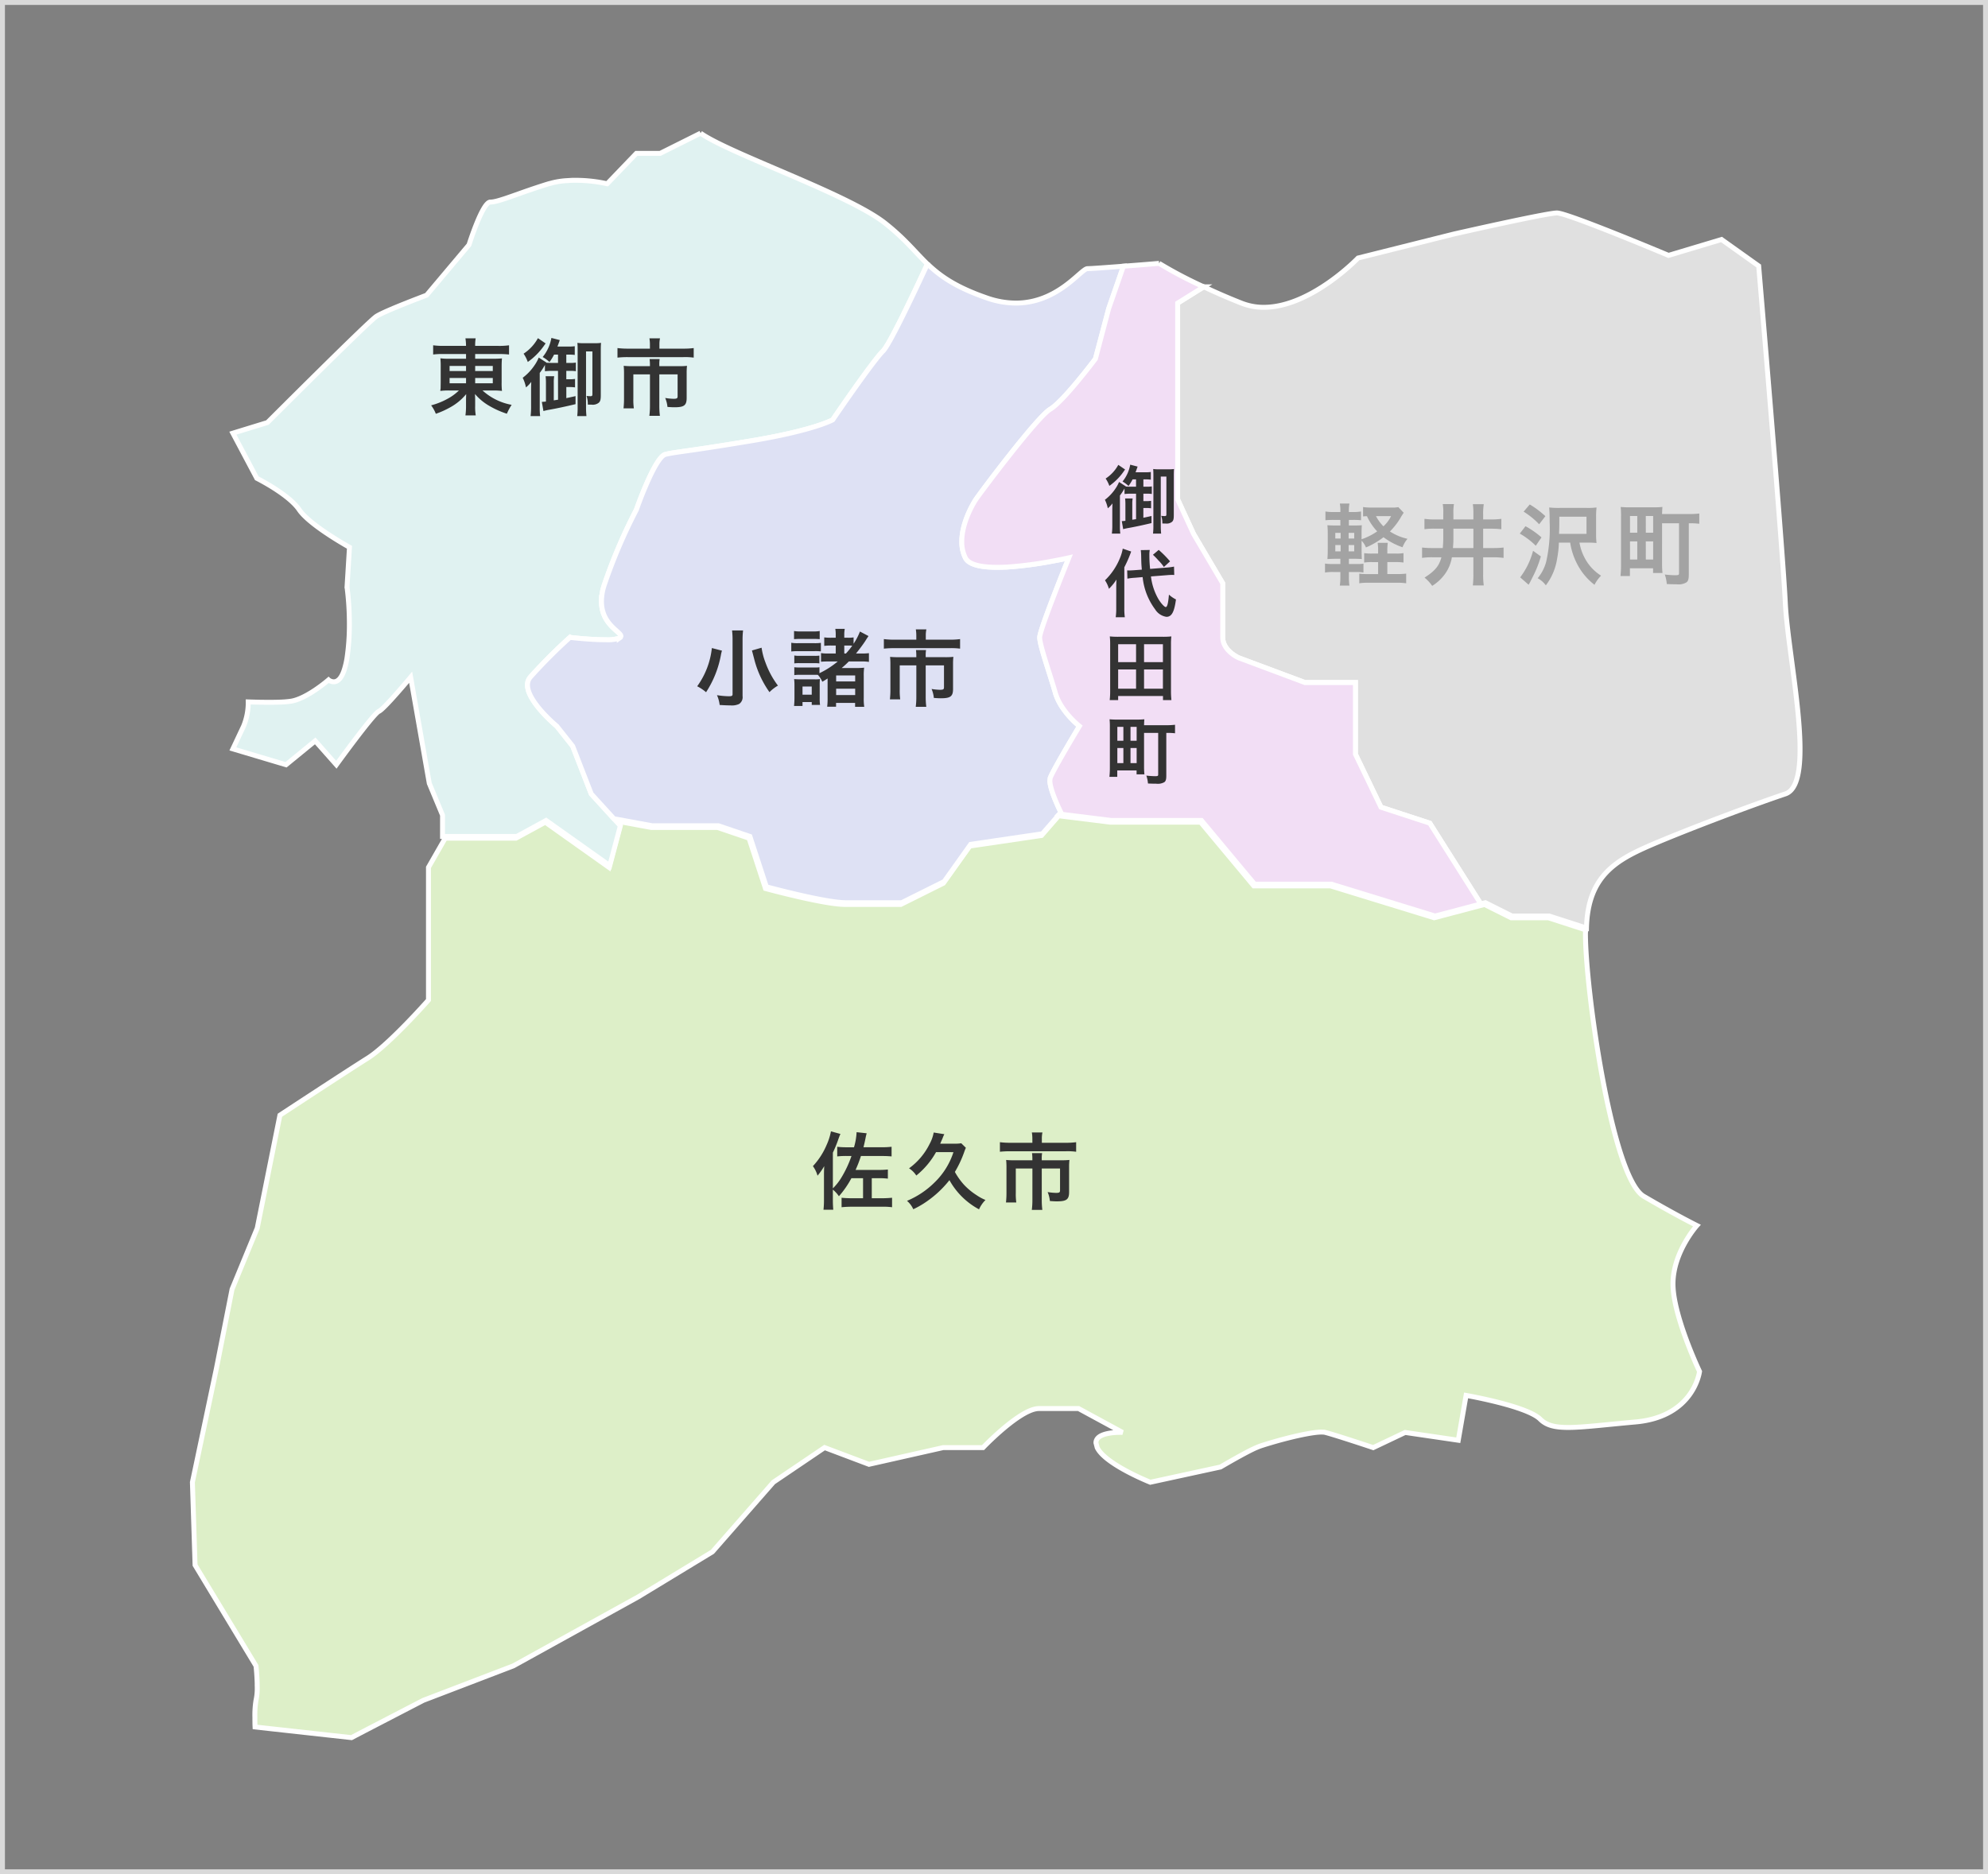
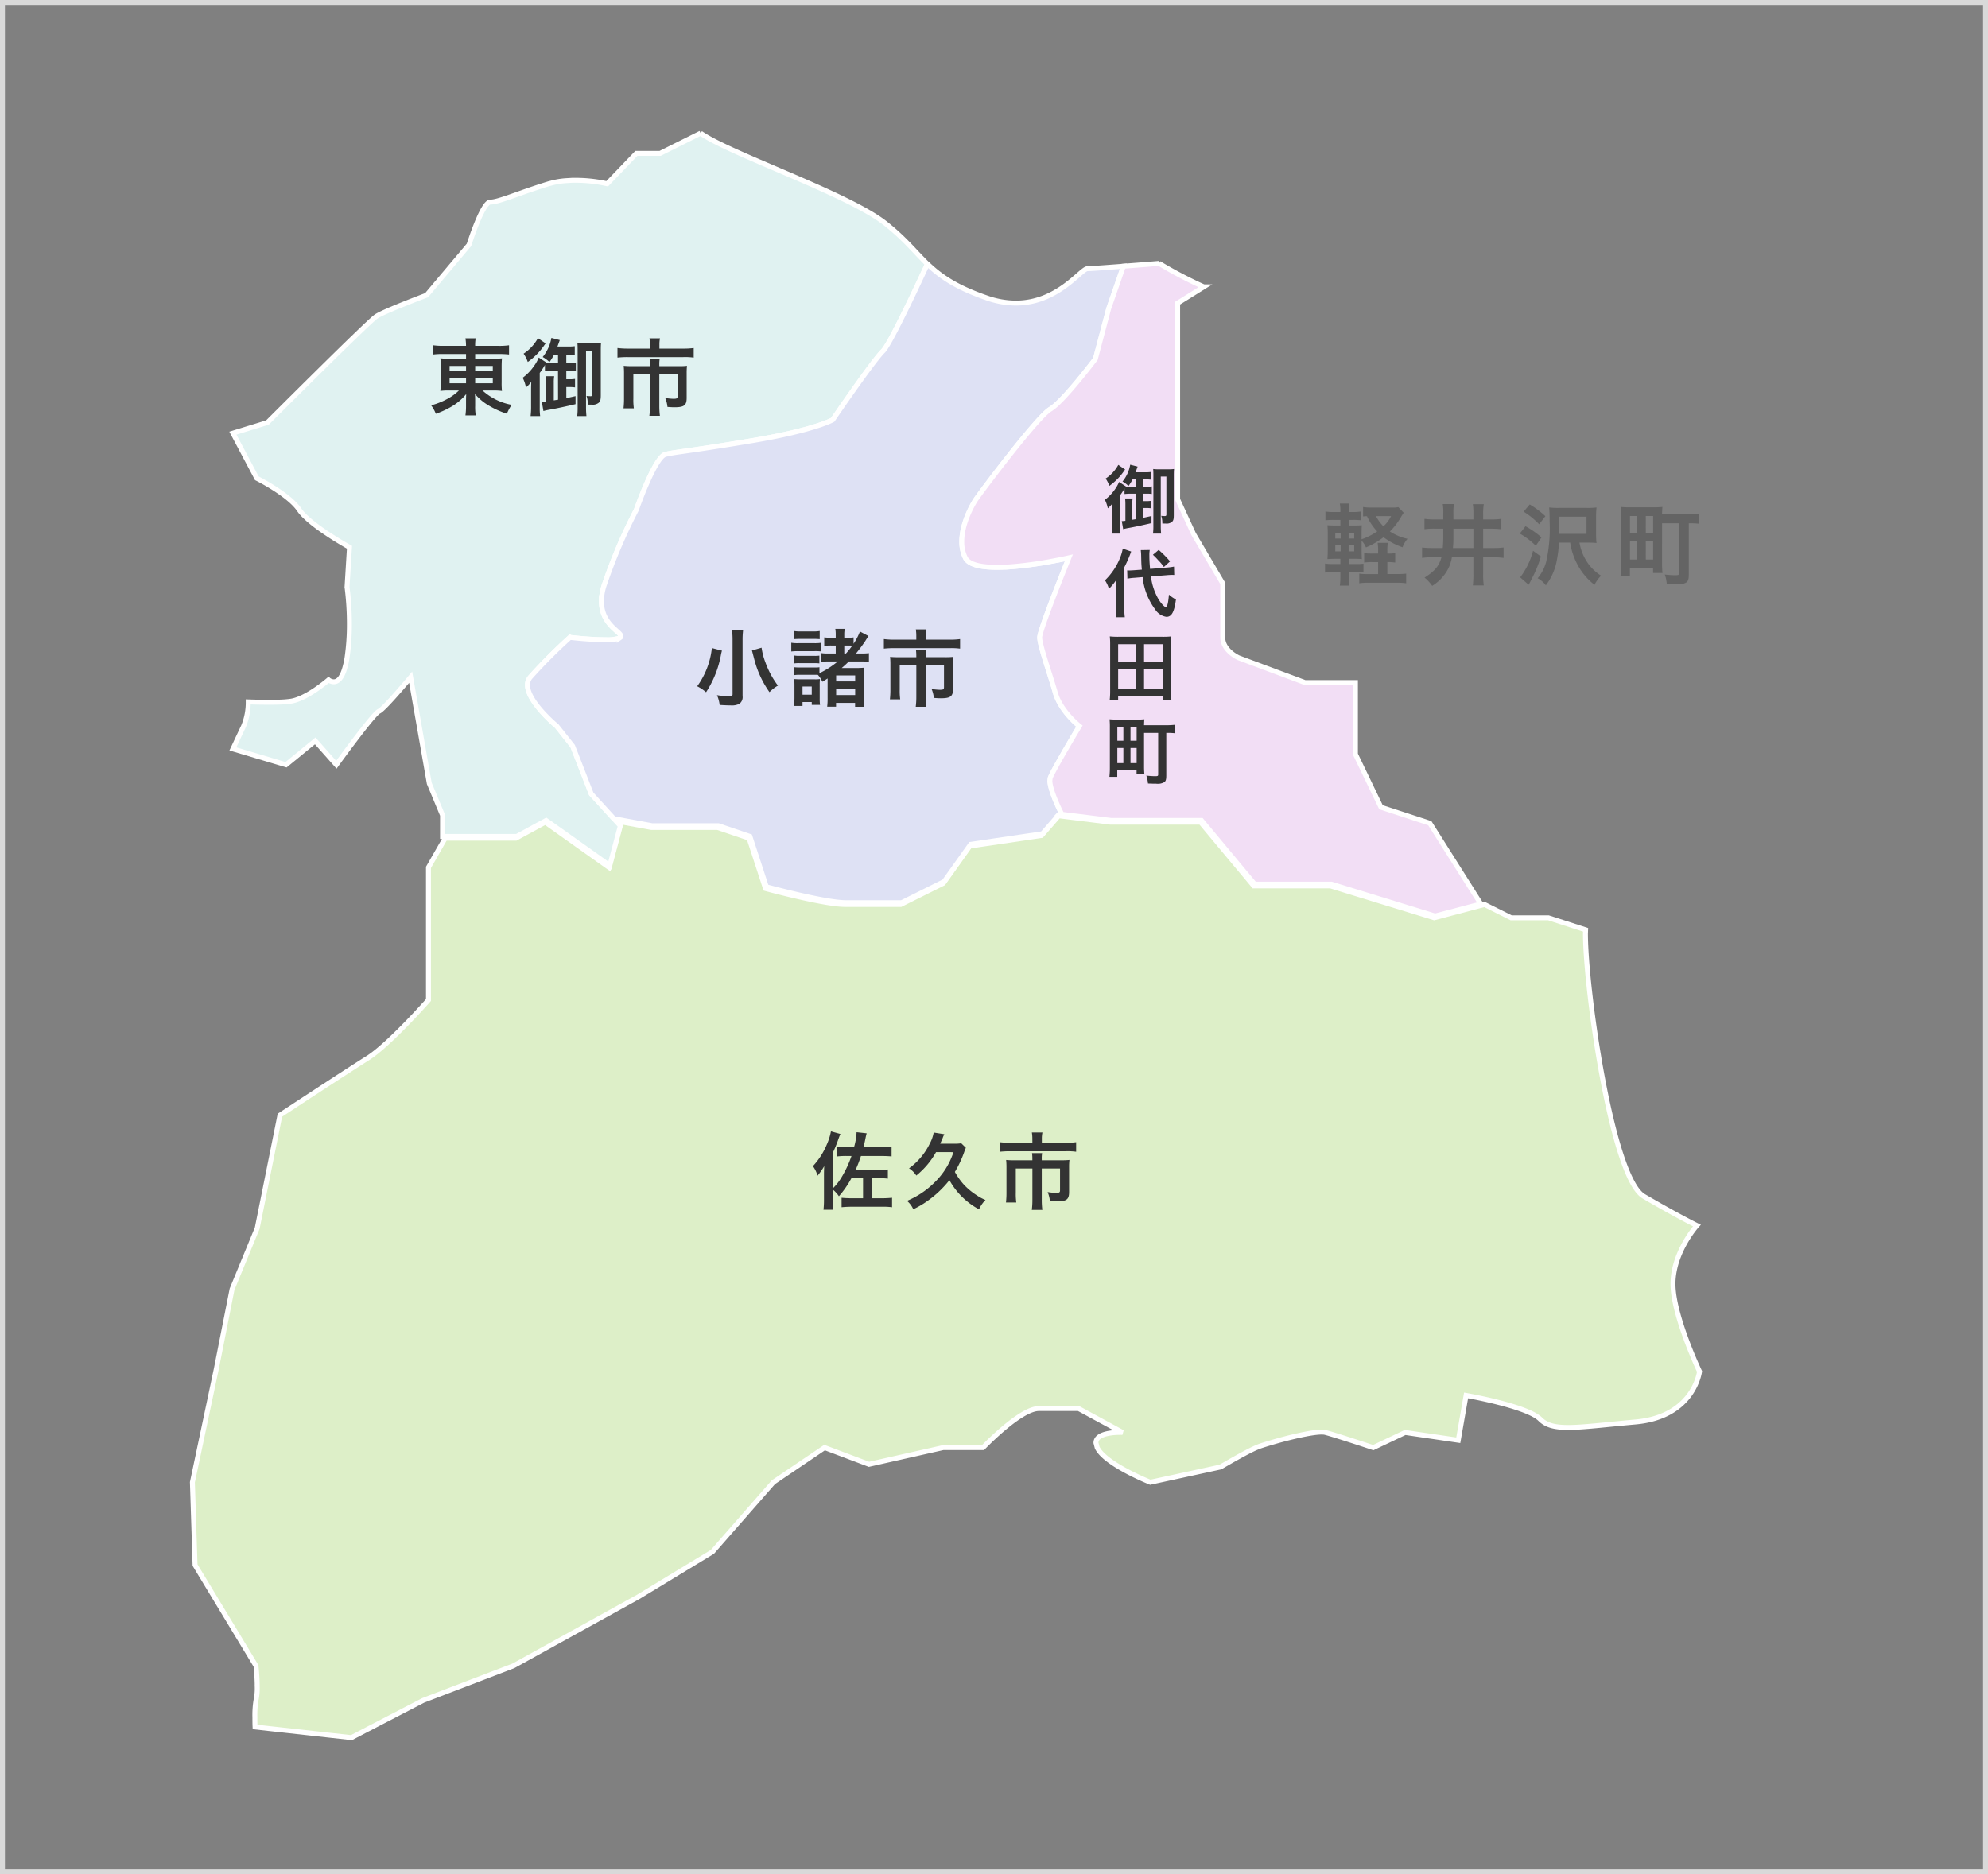
<svg xmlns="http://www.w3.org/2000/svg" width="403" height="380" viewBox="0 0 403 380">
  <rect x="0" y="0" width="403" height="380" fill="#808080" stroke="none" />
  <g transform="translate(-183 -3903)">
    <g transform="translate(183 3903)" fill="none" stroke="#d9d9d9" stroke-width="1">
-       <rect width="403" height="380" stroke="none" />
      <rect x="0.5" y="0.5" width="402" height="379" fill="none" />
    </g>
    <g transform="translate(-4545.5 21182.895)">
      <path d="M937.247,1230.23l-3.478,4-14.539,2.142-5.366,7.536-8.621,4.3h-11.3c-4.3,0-16.132-3.228-16.132-3.228l-3.337-10.207-6.372-2.166H854.679l-7.771-1.431,1.319,1.445-2.144,8.069-12.906-9.161-5.954,3.244H812.886l-3.391,5.918v26.9h0s-8.069,9.143-12.369,11.814c-4.307,2.7-17.747,11.537-17.747,11.537l-4.6,22.9-5.1,12.379-3.182,16.11-4.858,23.02.54,16.8,12.352,20.438s.248,2.181.248,4.277h0a11.491,11.491,0,0,1-.248,2.711,18.243,18.243,0,0,0-.224,3.431c0,.652,0,1.316.033,1.968h0l19.548,2.159,2.6-1.359,11.958-6.2,18.254-6.988,25.311-13.988,15.043-9.135,12.358-14.113,10.383-7.025,9,3.395,15.061-3.395h8.062s7.54-7.911,11.313-7.911h8.055l8.909,4.837-.328-.015-.069,0h-.032l-.749.019c-1.593.086-4.221.451-4.21,2.112h0l.249.962c1.622,3.395,10.773,7.025,10.773,7.025l14.221-3.09s5.14-3.027,7.273-3.935l.606-.249c.551-.194,1.33-.44,2.217-.7,3.3-.995,8.21-2.2,10.437-2.2h.065l.44.024.23.055c2.126.544,9.695,3.074,9.695,3.074l6.47-3.074,10.772,1.579,1.582-9.09s12.365,2.145,15.036,4.829c1.258,1.258,2.991,1.668,5.669,1.668,3.07,0,7.4-.558,13.7-1.117,11.836-1.092,12.92-10.235,12.92-10.235s-5.381-11.3-5.381-17.75,4.844-11.839,4.844-11.839-4.321-2.145-10.758-5.918c-6.473-3.76-11.832-41.955-11.832-53.246l.032-.789-7.551-2.44h-7.55l-5.392-2.7-.926.245-9.28,2.451-21-6.458H976.8l-10.773-12.916H947.742l-10.5-1.305" transform="translate(4005.863 -18344.73)" fill="#ddefc8" stroke="#fff" stroke-width="1" />
      <path d="M858.679,1191.928l-8.2,4.094h-4.823l-5.921,6.166a29.542,29.542,0,0,0-6.224-.706h-.829l-1.388.084a15.986,15.986,0,0,0-2.735.446l-.685.177c-1.146.346-2.26.718-3.348,1.081-3.878,1.323-7.1,2.624-8.4,2.624h-.075c-1.6,0-4.322,8.672-4.322,8.672l-8.6,10.213s-8.592,3.219-10.21,4.314c-1.608,1.056-22.046,21.5-22.046,21.5l-7.01,2.155,4.851,9.151s6.466,3.222,8.6,6.382c2.17,3.179,10.181,7.6,10.181,7.6h0l-.494,8.069a59.148,59.148,0,0,1,.476,7.554h0a46.4,46.4,0,0,1-.476,6.79,15.206,15.206,0,0,1-.378,1.787c-.623,2.415-1.521,3.034-2.238,3.078h-.137a1.823,1.823,0,0,1-.984-.371l-.011-.01s-4.318,3.762-7.558,4.306a18.583,18.583,0,0,1-1.852.176c-.7.036-1.51.054-2.335.054h-.591c-.634,0-1.276-.011-1.892-.018-.706-.022-1.4-.036-2.051-.058h0a12.668,12.668,0,0,1-.941,4.912l-2.173,4.614h0l10.776,3.214,5.918-4.837,4.285,4.837s7.532-10.4,8.631-10.837c1.063-.458,6.429-6.905,6.429-6.905l3.777,21.516,2.685,6.452v4.314h15.043l5.954-3.244,12.906,9.161,2.144-8.069-1.319-1.445-4.588-5.028-3.763-9.677-3.229-4.065s-5.968-4.93-5.932-8.372h0a2.4,2.4,0,0,1,.555-1.542,105.865,105.865,0,0,1,8.048-8.073s4.069.476,7.1.476h.148a7.946,7.946,0,0,0,2.75-.317l.227-.159.109-.242c.028-.911-3.943-2.36-3.943-7.038v-.1a10.715,10.715,0,0,1,.609-3.37,109.033,109.033,0,0,1,6.469-15.134s3.738-10.7,5.889-11.222c2.17-.53,4.066-.53,17.119-2.706,13.018-2.149,16.787-4.3,16.787-4.3s8.059-11.835,10.218-13.962c1.229-1.229,5.51-10.116,8.988-17.638-2.462-2.386-4.484-5.029-8.466-8.185-7.392-5.936-31.561-14.135-37.518-18.341" transform="translate(4011.847 -18444.822)" fill="#e0f2f1" stroke="#fff" stroke-width="1" />
      <path d="M861.514,1199.288h0c-3.478,7.521-7.759,16.409-8.989,17.638-2.159,2.126-10.217,13.961-10.217,13.961s-3.77,2.152-16.787,4.3c-13.054,2.177-14.949,2.177-17.119,2.706-2.152.522-5.889,11.223-5.889,11.223a109.026,109.026,0,0,0-6.469,15.133,10.71,10.71,0,0,0-.609,3.37v.1c0,4.678,3.972,6.127,3.943,7.039h0l-.108.242-.228.159a7.959,7.959,0,0,1-2.75.316h-.148c-3.034,0-7.1-.475-7.1-.475a105.9,105.9,0,0,0-8.049,8.073,2.4,2.4,0,0,0-.555,1.542h0c-.036,3.442,5.932,8.372,5.932,8.372l3.229,4.066,3.763,9.676,4.588,5.03,7.77,1.43h13.429l6.372,2.165,3.337,10.206s11.836,3.23,16.132,3.23h11.3l8.621-4.3,5.366-7.535,14.539-2.14,3.477-4.005.3-.3s-2.227-4.418-2.249-6.447h0l.061-.544c.562-1.608,5.928-10.528,5.928-10.528s-3.74-2.919-4.862-6.685c-1.066-3.766-3.193-9.68-3.193-11.3h0c0-1.611,5.911-16.14,5.911-16.14s-1.319.3-3.316.667a77.143,77.143,0,0,1-9.313,1.212c-.674.021-1.327.042-1.957.042h-.072c-3.074-.011-5.612-.493-6.322-1.921a7.139,7.139,0,0,1-.721-3.211l0-.087c-.007-3.621,2.072-7.359,2.869-8.559,1.07-1.582,12.376-16.654,15.051-18.264,2.7-1.6,9.165-10.215,9.165-10.215l2.7-10.216,2.977-8.571c-3.244.241-6.527.493-7.284.493-1.333,0-5.954,6.979-14.528,6.979a17.911,17.911,0,0,1-5.943-1.06c-6.286-2.184-9.363-4.39-11.966-6.858" transform="translate(4054.995 -18425.664)" fill="#dee1f4" stroke="#fff" stroke-width="1" />
-       <path d="M893.92,1196.418c-2.137,0-20.964,4.285-20.964,4.285l-19.38,4.855s-9.554,9.99-19.109,9.99a12.191,12.191,0,0,1-4.548-.857c-2.933-1.154-5.442-2.274-7.622-3.3l-5.291,3.3v39.785l3.233,7.016,5.911,10.02v10.96c0,2.7,3.222,4.129,3.222,4.129l13.436,5.02h10.239v14.521l5.175,10.75,9.9,3.24,10.343,16.373.927-.245,5.391,2.7h7.551l7.551,2.44c.266-10.632,6.065-13.829,13.407-16.975,7.536-3.212,20.428-8.055,26.9-10.221,6.44-2.141.54-27.416,0-38.711s-5.4-68.329-5.4-68.329l-7.529-5.363-10.743,3.221s-20.464-8.6-22.609-8.6" transform="translate(4150.222 -18433.137)" fill="#e0e0e0" stroke="#fff" stroke-width="1" />
      <path d="M844.852,1199.253s-3.589.3-7.229.573h0l-2.977,8.57-2.7,10.217s-6.469,8.614-9.165,10.214c-2.674,1.611-13.98,16.683-15.051,18.265-.8,1.2-2.876,4.937-2.869,8.56l0,.087a7.143,7.143,0,0,0,.721,3.211c.71,1.427,3.247,1.91,6.322,1.921h.072c.63,0,1.283-.022,1.957-.043a76.6,76.6,0,0,0,9.313-1.211c2-.364,3.316-.666,3.316-.666h0s-5.91,14.528-5.91,16.139h0c0,1.621,2.126,7.535,3.193,11.3,1.121,3.766,4.862,6.686,4.862,6.686h0s-5.366,8.919-5.928,10.527l-.062.544h0c.022,2.03,2.25,6.448,2.25,6.448h0l-.3.3,10.5,1.305h18.283l10.772,12.917H879.8l21,6.459,9.28-2.451-10.344-16.373-9.9-3.24-5.176-10.751v-14.521H874.42l-13.435-5.02s-3.222-1.431-3.222-4.13v-10.96l-5.911-10.019-3.233-7.017v-39.785l5.291-3.3a86.833,86.833,0,0,1-9.057-4.758" transform="translate(4118.608 -18425.748)" fill="#f2def5" stroke="#fff" stroke-width="1" />
-       <path d="M13.536-5.022v-.45a10.363,10.363,0,0,1,.09-1.728H11.574a10.5,10.5,0,0,1,.09,1.728v.45H10.548a10.518,10.518,0,0,1-1.71-.09V-3.2a10.991,10.991,0,0,1,1.674-.09h1.152v2.43H9.576a11.33,11.33,0,0,1-1.728-.09V1.008A10.442,10.442,0,0,1,9.684.9h5.868a10.121,10.121,0,0,1,1.8.108V-.954a15.408,15.408,0,0,1-1.8.09H13.536v-2.43H15.21a10.271,10.271,0,0,1,1.6.09V-5.112a8.385,8.385,0,0,1-1.566.09ZM5.742-1.278h1.44a7.641,7.641,0,0,1,1.512.108v-1.8a9.024,9.024,0,0,1-1.44.072H5.742V-3.96H6.7c.882,0,1.224.018,1.674.054-.036-.5-.054-1.116-.054-2V-7.632A4.38,4.38,0,0,1,9.2-6.264a15.959,15.959,0,0,0,3.564-2.07A13.98,13.98,0,0,0,16.614-6.3a5.789,5.789,0,0,1,1.008-1.71A10.831,10.831,0,0,1,14.058-9.5a13.9,13.9,0,0,0,2.34-3.1c.2-.324.306-.468.45-.7l-1.08-1.134a6.158,6.158,0,0,1-1.332.09h-4a11.467,11.467,0,0,1-1.818-.108v1.908a7.088,7.088,0,0,1,.792-.054,10.984,10.984,0,0,0,2.07,3.078,12.768,12.768,0,0,1-3.168,1.6V-8.928c0-1.026.018-1.368.054-1.836-.432.036-.756.054-1.638.054h-.99v-1.134h.774a13.472,13.472,0,0,1,1.692.072v-1.782a8.633,8.633,0,0,1-1.692.108H5.742a7.891,7.891,0,0,1,.108-1.71H3.906a8.618,8.618,0,0,1,.108,1.71H2.682A8.525,8.525,0,0,1,.99-13.554v1.782a15.225,15.225,0,0,1,1.692-.072H4.014v1.134H3.222c-.918,0-1.332-.018-1.836-.054A19.069,19.069,0,0,1,1.458-8.82v2.844c0,.864-.018,1.458-.072,2.07.63-.036,1.044-.054,1.836-.054h.792V-2.9H2.592A10.542,10.542,0,0,1,.9-2.988V-1.17a8.852,8.852,0,0,1,1.692-.108H4.014v.936a12.619,12.619,0,0,1-.108,1.818H5.85A11.134,11.134,0,0,1,5.742-.252ZM5.688-5.472V-6.75H6.822v1.278Zm0-2.592V-9.216H6.822v1.152ZM4.068-9.216v1.152H2.988V-9.216Zm0,2.466v1.278H2.988V-6.75Zm10.224-5.868a6.615,6.615,0,0,1-1.548,2.07,8.164,8.164,0,0,1-1.512-2.07Zm10.584,2.556V-8.37c0,.684-.036,1.548-.108,2.232H22.716a16.783,16.783,0,0,1-2.142-.108V-4.14a13.255,13.255,0,0,1,2.178-.126H24.5C24.03-2.5,23.184-1.494,21.078-.144A7.706,7.706,0,0,1,22.626,1.53a8.937,8.937,0,0,0,2.5-2.286,7.92,7.92,0,0,0,1.494-3.51h4.356v3.42A18.358,18.358,0,0,1,30.87,1.44h2.214a15.414,15.414,0,0,1-.126-2.286v-3.42h1.926A15.646,15.646,0,0,1,37.1-4.14V-6.246a18.06,18.06,0,0,1-2.214.108H32.958v-3.924h1.476a18.473,18.473,0,0,1,2.214.108V-12.06a15.646,15.646,0,0,1-2.214.126H32.958V-12.96a12.219,12.219,0,0,1,.126-2.07H30.87a12.206,12.206,0,0,1,.108,2.07v1.026h-4.05v-1.1a11.133,11.133,0,0,1,.108-2.016H24.768a9.042,9.042,0,0,1,.108,1.908v1.206h-1.6a14.986,14.986,0,0,1-2.214-.126v2.106a13.51,13.51,0,0,1,2.232-.108Zm2.052,0h4.05v3.924h-4.14c.072-.918.09-1.35.09-1.836ZM54.144-7.236a16.512,16.512,0,0,1,1.8.072,14.032,14.032,0,0,1-.09-1.926v-3.33a15.852,15.852,0,0,1,.09-1.944,13.844,13.844,0,0,1-1.944.09H48.4a15.78,15.78,0,0,1-2.052-.09c.072.9.09,1.656.09,2.952a30.452,30.452,0,0,1-.7,8.046A8.76,8.76,0,0,1,44.01-.018a4.974,4.974,0,0,1,1.656,1.44,11.853,11.853,0,0,0,2.286-5.4,20.689,20.689,0,0,0,.36-3.258H50.6a13.746,13.746,0,0,0,1.3,4.1A12.646,12.646,0,0,0,55.53,1.314,7.329,7.329,0,0,1,56.862-.54a9.336,9.336,0,0,1-3.276-3.51,10.293,10.293,0,0,1-1.1-3.186Zm-5.8-1.782c.054-1.314.054-1.674.054-2.52v-.954H53.91v3.474Zm-7.182-4.5a15.929,15.929,0,0,1,3.15,2.556l1.26-1.638a18.194,18.194,0,0,0-3.168-2.376Zm-.774,4.446a15.531,15.531,0,0,1,3.24,2.466L44.784-8.3a17.707,17.707,0,0,0-3.24-2.268ZM43.074-5.58A15.115,15.115,0,0,1,40.464-.2L42.174,1.3c.2-.324.378-.666.72-1.368a23.178,23.178,0,0,0,1.764-4.374Zm26.154-5.58h3.438V-1.026c0,.324-.126.4-.72.4a20.6,20.6,0,0,1-2.16-.144,7.97,7.97,0,0,1,.4,1.926c.612.036,1.512.054,2.016.054A3.2,3.2,0,0,0,74.16.828c.36-.27.486-.684.486-1.584v-10.4a15.181,15.181,0,0,1,2.124.09v-2.07a19.175,19.175,0,0,1-2.286.108H69.228c.018-.684.036-1.026.072-1.44a18.523,18.523,0,0,1-1.908.072H62.748a18.3,18.3,0,0,1-1.908-.072,18.209,18.209,0,0,1,.072,1.872v9.684A22.312,22.312,0,0,1,60.8-.468h1.908V-2.034h4.7v.954h1.908a16.2,16.2,0,0,1-.09-1.728Zm-6.5-1.476h1.476v3.384H62.73Zm3.2,0h1.494v3.384H65.934Zm-3.2,5.148h1.476v3.672H62.73Zm3.2,0h1.494v3.672H65.934Z" transform="translate(4996.2 -17162.641)" fill="#333" opacity="0.35" />
+       <path d="M13.536-5.022v-.45a10.363,10.363,0,0,1,.09-1.728H11.574a10.5,10.5,0,0,1,.09,1.728v.45H10.548a10.518,10.518,0,0,1-1.71-.09V-3.2a10.991,10.991,0,0,1,1.674-.09h1.152v2.43H9.576a11.33,11.33,0,0,1-1.728-.09V1.008A10.442,10.442,0,0,1,9.684.9h5.868a10.121,10.121,0,0,1,1.8.108V-.954a15.408,15.408,0,0,1-1.8.09H13.536v-2.43a10.271,10.271,0,0,1,1.6.09V-5.112a8.385,8.385,0,0,1-1.566.09ZM5.742-1.278h1.44a7.641,7.641,0,0,1,1.512.108v-1.8a9.024,9.024,0,0,1-1.44.072H5.742V-3.96H6.7c.882,0,1.224.018,1.674.054-.036-.5-.054-1.116-.054-2V-7.632A4.38,4.38,0,0,1,9.2-6.264a15.959,15.959,0,0,0,3.564-2.07A13.98,13.98,0,0,0,16.614-6.3a5.789,5.789,0,0,1,1.008-1.71A10.831,10.831,0,0,1,14.058-9.5a13.9,13.9,0,0,0,2.34-3.1c.2-.324.306-.468.45-.7l-1.08-1.134a6.158,6.158,0,0,1-1.332.09h-4a11.467,11.467,0,0,1-1.818-.108v1.908a7.088,7.088,0,0,1,.792-.054,10.984,10.984,0,0,0,2.07,3.078,12.768,12.768,0,0,1-3.168,1.6V-8.928c0-1.026.018-1.368.054-1.836-.432.036-.756.054-1.638.054h-.99v-1.134h.774a13.472,13.472,0,0,1,1.692.072v-1.782a8.633,8.633,0,0,1-1.692.108H5.742a7.891,7.891,0,0,1,.108-1.71H3.906a8.618,8.618,0,0,1,.108,1.71H2.682A8.525,8.525,0,0,1,.99-13.554v1.782a15.225,15.225,0,0,1,1.692-.072H4.014v1.134H3.222c-.918,0-1.332-.018-1.836-.054A19.069,19.069,0,0,1,1.458-8.82v2.844c0,.864-.018,1.458-.072,2.07.63-.036,1.044-.054,1.836-.054h.792V-2.9H2.592A10.542,10.542,0,0,1,.9-2.988V-1.17a8.852,8.852,0,0,1,1.692-.108H4.014v.936a12.619,12.619,0,0,1-.108,1.818H5.85A11.134,11.134,0,0,1,5.742-.252ZM5.688-5.472V-6.75H6.822v1.278Zm0-2.592V-9.216H6.822v1.152ZM4.068-9.216v1.152H2.988V-9.216Zm0,2.466v1.278H2.988V-6.75Zm10.224-5.868a6.615,6.615,0,0,1-1.548,2.07,8.164,8.164,0,0,1-1.512-2.07Zm10.584,2.556V-8.37c0,.684-.036,1.548-.108,2.232H22.716a16.783,16.783,0,0,1-2.142-.108V-4.14a13.255,13.255,0,0,1,2.178-.126H24.5C24.03-2.5,23.184-1.494,21.078-.144A7.706,7.706,0,0,1,22.626,1.53a8.937,8.937,0,0,0,2.5-2.286,7.92,7.92,0,0,0,1.494-3.51h4.356v3.42A18.358,18.358,0,0,1,30.87,1.44h2.214a15.414,15.414,0,0,1-.126-2.286v-3.42h1.926A15.646,15.646,0,0,1,37.1-4.14V-6.246a18.06,18.06,0,0,1-2.214.108H32.958v-3.924h1.476a18.473,18.473,0,0,1,2.214.108V-12.06a15.646,15.646,0,0,1-2.214.126H32.958V-12.96a12.219,12.219,0,0,1,.126-2.07H30.87a12.206,12.206,0,0,1,.108,2.07v1.026h-4.05v-1.1a11.133,11.133,0,0,1,.108-2.016H24.768a9.042,9.042,0,0,1,.108,1.908v1.206h-1.6a14.986,14.986,0,0,1-2.214-.126v2.106a13.51,13.51,0,0,1,2.232-.108Zm2.052,0h4.05v3.924h-4.14c.072-.918.09-1.35.09-1.836ZM54.144-7.236a16.512,16.512,0,0,1,1.8.072,14.032,14.032,0,0,1-.09-1.926v-3.33a15.852,15.852,0,0,1,.09-1.944,13.844,13.844,0,0,1-1.944.09H48.4a15.78,15.78,0,0,1-2.052-.09c.072.9.09,1.656.09,2.952a30.452,30.452,0,0,1-.7,8.046A8.76,8.76,0,0,1,44.01-.018a4.974,4.974,0,0,1,1.656,1.44,11.853,11.853,0,0,0,2.286-5.4,20.689,20.689,0,0,0,.36-3.258H50.6a13.746,13.746,0,0,0,1.3,4.1A12.646,12.646,0,0,0,55.53,1.314,7.329,7.329,0,0,1,56.862-.54a9.336,9.336,0,0,1-3.276-3.51,10.293,10.293,0,0,1-1.1-3.186Zm-5.8-1.782c.054-1.314.054-1.674.054-2.52v-.954H53.91v3.474Zm-7.182-4.5a15.929,15.929,0,0,1,3.15,2.556l1.26-1.638a18.194,18.194,0,0,0-3.168-2.376Zm-.774,4.446a15.531,15.531,0,0,1,3.24,2.466L44.784-8.3a17.707,17.707,0,0,0-3.24-2.268ZM43.074-5.58A15.115,15.115,0,0,1,40.464-.2L42.174,1.3c.2-.324.378-.666.72-1.368a23.178,23.178,0,0,0,1.764-4.374Zm26.154-5.58h3.438V-1.026c0,.324-.126.4-.72.4a20.6,20.6,0,0,1-2.16-.144,7.97,7.97,0,0,1,.4,1.926c.612.036,1.512.054,2.016.054A3.2,3.2,0,0,0,74.16.828c.36-.27.486-.684.486-1.584v-10.4a15.181,15.181,0,0,1,2.124.09v-2.07a19.175,19.175,0,0,1-2.286.108H69.228c.018-.684.036-1.026.072-1.44a18.523,18.523,0,0,1-1.908.072H62.748a18.3,18.3,0,0,1-1.908-.072,18.209,18.209,0,0,1,.072,1.872v9.684A22.312,22.312,0,0,1,60.8-.468h1.908V-2.034h4.7v.954h1.908a16.2,16.2,0,0,1-.09-1.728Zm-6.5-1.476h1.476v3.384H62.73Zm3.2,0h1.494v3.384H65.934Zm-3.2,5.148h1.476v3.672H62.73Zm3.2,0h1.494v3.672H65.934Z" transform="translate(4996.2 -17162.641)" fill="#333" opacity="0.35" />
      <path d="M6.57-1.635c-.495.075-.525.075-.765.12v-3.15a6.551,6.551,0,0,1,.075-1.17H4.35a10.2,10.2,0,0,1,.06,1.2V-1.3c-.255.03-.42.045-.735.06L3.96.39c.27-.075.66-.165.915-.21C6.12-.03,7.935-.42,9.7-.84V-2.28c-.8.18-1.005.225-1.65.36V-3.9H8.6a6.657,6.657,0,0,1,1.02.06V-5.355a6.618,6.618,0,0,1-1.035.06H8.055V-6.8h.69a5.518,5.518,0,0,1,1.02.06V-8.28a5.415,5.415,0,0,1-1.02.06h-.69V-9.7h.4a7.569,7.569,0,0,1,1.11.06V-11.2a8.248,8.248,0,0,1-1.215.06H6.465c.15-.39.15-.39.42-1.155l-1.5-.39a7.457,7.457,0,0,1-1.56,3.42,5.793,5.793,0,0,1,1.215.9A9.054,9.054,0,0,0,5.865-9.7h.7V-8.22H5.595c-.51,0-.585,0-1.11-.03L4.5-8.28l-1.38-.9A6.838,6.838,0,0,1,2.37-7.8,9.185,9.185,0,0,1,.255-5.565,6.938,6.938,0,0,1,.84-3.84a5.463,5.463,0,0,0,.945-.99c-.03.96-.03,1.005-.03,1.665v2.7a13.468,13.468,0,0,1-.09,1.755h1.71A10.754,10.754,0,0,1,3.3-.255v-6.18A11.475,11.475,0,0,0,4.23-7.86v1.125A11.347,11.347,0,0,1,5.595-6.8H6.57Zm-3.6-11.01A7.73,7.73,0,0,1,.405-9.87a6.22,6.22,0,0,1,.75,1.485,11.78,11.78,0,0,0,2.94-2.97c.1-.15.15-.21.255-.345ZM10.08-.36a12.7,12.7,0,0,1-.075,1.65h1.65A14.526,14.526,0,0,1,11.58-.285v-9.99h1.14v7.65c0,.285-.075.36-.33.36-.18,0-.435-.015-.72-.045a4.307,4.307,0,0,1,.225,1.545c.345.015.495.015.675.015a1.721,1.721,0,0,0,1.305-.36c.27-.255.345-.585.345-1.35v-7.92c0-.78.015-1.05.045-1.425a7.791,7.791,0,0,1-1.185.06h-1.9a7.756,7.756,0,0,1-1.14-.06c.03.33.045.66.045,1.335ZM12.765,9.725c.495-.045.87-.06,1.11-.06.09,0,.2,0,.435.015l-.045-1.7a11.7,11.7,0,0,1-1.635.21L9.42,8.45a23.889,23.889,0,0,1-.15-2.715A5.738,5.738,0,0,1,9.345,4.61L7.53,4.64c.03.255.075.81.075,1.11.03,1.5.03,1.65.135,2.85l-1.365.1c-.375.03-.855.06-1.14.06-.105,0-.225,0-.465-.015l.045,1.68a11.118,11.118,0,0,1,1.5-.18l1.59-.135a13.092,13.092,0,0,0,2.52,6.525,3.258,3.258,0,0,0,2.3,1.53c1.065,0,1.59-.96,1.935-3.525a6.2,6.2,0,0,1-1.425-.975c-.15,1.785-.345,2.52-.645,2.52-.27,0-.96-.75-1.47-1.59a11.869,11.869,0,0,1-1.53-4.62ZM2.55,16.4a11.964,11.964,0,0,1-.105,1.845H4.29a12.869,12.869,0,0,1-.1-1.815V8.12A24.474,24.474,0,0,0,5.58,4.925L3.87,4.34a8.942,8.942,0,0,1-.585,1.965A13.028,13.028,0,0,1,.27,10.76a6.019,6.019,0,0,1,.8,1.725,10.428,10.428,0,0,0,1.53-1.875c-.03.57-.045.96-.045,1.725ZM9.99,5.585A14.371,14.371,0,0,1,11.115,6.74a8.658,8.658,0,0,1,1.1,1.32l1.245-1.14a20.962,20.962,0,0,0-2.3-2.325ZM13.74,35.05a16.41,16.41,0,0,1-.09-1.89V23.725a12.85,12.85,0,0,1,.075-1.59A15.388,15.388,0,0,1,12,22.21H2.985a15.5,15.5,0,0,1-1.74-.075,13.562,13.562,0,0,1,.075,1.6v9.42a16.229,16.229,0,0,1-.09,1.89H2.94v-.825h9.09v.825ZM2.94,23.725H6.57v3.63H2.94Zm5.25,0h3.825v3.63H8.19ZM2.94,28.84H6.57v3.9H2.94Zm5.25,0h3.825v3.9H8.19Zm0,12.86h2.865v8.445c0,.27-.1.33-.6.33a17.167,17.167,0,0,1-1.8-.12,6.642,6.642,0,0,1,.33,1.6c.51.03,1.26.045,1.68.045A2.666,2.666,0,0,0,12.3,51.69c.3-.225.4-.57.4-1.32V41.7a12.651,12.651,0,0,1,1.77.075V40.05a15.979,15.979,0,0,1-1.9.09H8.19c.015-.57.03-.855.06-1.2A15.435,15.435,0,0,1,6.66,39H2.79a15.25,15.25,0,0,1-1.59-.06,15.174,15.174,0,0,1,.06,1.56v8.07a18.594,18.594,0,0,1-.09,2.04H2.76V49.305H6.675V50.1h1.59a13.5,13.5,0,0,1-.075-1.44ZM2.775,40.47H4v2.82H2.775Zm2.67,0H6.69v2.82H5.445Zm-2.67,4.29H4v3.06H2.775Zm2.67,0H6.69v3.06H5.445Z" transform="translate(4952.228 -17173)" fill="#333" />
      <path d="M7.429-14.076a16.448,16.448,0,0,1,.1,2.057v10.88c0,.323-.17.408-.731.408A16.742,16.742,0,0,1,4.369-.952a6.781,6.781,0,0,1,.544,1.989c.816.051,1.53.085,2.176.085A3.466,3.466,0,0,0,8.857.833a1.649,1.649,0,0,0,.7-1.6V-12a16.562,16.562,0,0,1,.1-2.074Zm4.029,4.063c.34,1.275.51,1.938.527,2.006a20.077,20.077,0,0,0,3.026,6.443A7.777,7.777,0,0,1,16.728-2.89a17.651,17.651,0,0,1-2.533-4.692,13.258,13.258,0,0,1-.782-2.992Zm-8.126-.493A16.127,16.127,0,0,1,.357-2.754a8.757,8.757,0,0,1,1.8,1.207,20.677,20.677,0,0,0,3.06-7.82c.051-.187.051-.2.1-.408.017-.051.034-.119.068-.2Zm25.517,2.72a17.6,17.6,0,0,1-3.706,2.38V-6.613a5.593,5.593,0,0,1-1.054.051H21.114a8.241,8.241,0,0,1-1.071-.051v1.6A6.45,6.45,0,0,1,21.1-5.083h2.975c.289,0,.459,0,.748.017a4.913,4.913,0,0,1,.9,1.394c.442-.255.527-.306,1.071-.663V-.408a13.284,13.284,0,0,1-.085,1.8h1.8V.612h3.859v.8h1.853a10.8,10.8,0,0,1-.1-1.836v-4.4a11.007,11.007,0,0,1,.085-1.7,15.6,15.6,0,0,1-1.7.068H29.648a19.153,19.153,0,0,0,1.445-1.326h2.533a8.778,8.778,0,0,1,1.547.085V-9.469a10.733,10.733,0,0,1-1.53.068H32.555c.663-.816,1.326-1.7,1.87-2.516.17-.289.544-.85.663-1.02l-1.734-.918a12.919,12.919,0,0,1-1.292,2.482v-1.292a6.3,6.3,0,0,1-1.122.068h-.765v-.51a6.037,6.037,0,0,1,.1-1.292H28.356a6.826,6.826,0,0,1,.085,1.275v.527h-.9a10.625,10.625,0,0,1-1.428-.068v1.717a11.758,11.758,0,0,1,1.445-.068h.884V-9.4H26.962a8.244,8.244,0,0,1-1.5-.085v1.751c.527-.034.816-.051,1.36-.051ZM30.175-9.4v-1.615h.85a6.577,6.577,0,0,1,.765.034A15.2,15.2,0,0,1,30.515-9.4ZM28.526-4.947h3.859V-3.74H28.526Zm0,2.686h3.859V-.969H28.526ZM19.992-12.308c.476-.034.782-.051,1.377-.051h2.448c.561,0,.918.017,1.377.051v-1.649a7.137,7.137,0,0,1-1.377.085H21.369a7.03,7.03,0,0,1-1.377-.085Zm-.561,2.5a11.3,11.3,0,0,1,1.377-.068H24.14a8.949,8.949,0,0,1,1.292.051V-11.56a8.914,8.914,0,0,1-1.377.068H20.808a7.03,7.03,0,0,1-1.377-.085Zm.612,2.414A6.8,6.8,0,0,1,21.1-7.446h2.992c.391,0,.663.017.884.034.034,0,.085.017.153.017V-8.976a5.487,5.487,0,0,1-1.037.051H21.1a5.253,5.253,0,0,1-1.054-.068Zm1.666,8.636v-.8h1.87V1.02h1.683a8.83,8.83,0,0,1-.068-1.343V-2.992a9.77,9.77,0,0,1,.051-1.224,6.145,6.145,0,0,1-1.156.051H21.335c-.646,0-.85-.017-1.326-.051a10.691,10.691,0,0,1,.068,1.309V-.425c0,.578-.034,1.156-.085,1.666Zm0-3.944h1.87v1.649h-1.87Zm23.069-9.5H40.341a15.891,15.891,0,0,1-2.142-.119v1.938a19.341,19.341,0,0,1,2.091-.1H51.561a13.024,13.024,0,0,1,2.091.1v-1.938a14.916,14.916,0,0,1-2.142.119H46.7v-.85a5.593,5.593,0,0,1,.119-1.241H44.676a7.616,7.616,0,0,1,.1,1.258Zm0,3.553h-3.57a17.482,17.482,0,0,1-1.751-.068,13.6,13.6,0,0,1,.068,1.462v5.168a17.628,17.628,0,0,1-.1,1.989h2.091a12.72,12.72,0,0,1-.1-2.006V-6.987h3.366V-.663a16.035,16.035,0,0,1-.119,2.074H46.8A15.6,15.6,0,0,1,46.682-.68V-6.987h3.706v4.42c0,.442-.153.527-.85.527a11.735,11.735,0,0,1-1.666-.17,6.09,6.09,0,0,1,.459,1.819c.7.051,1.02.068,1.411.068,1.989,0,2.482-.391,2.482-1.921V-7.259a12.238,12.238,0,0,1,.068-1.462,14.92,14.92,0,0,1-1.666.068H46.682v-.2A6.508,6.508,0,0,1,46.75-10.1H44.71a9.419,9.419,0,0,1,.068,1.241Z" transform="translate(4869.474 -17138)" fill="#333" />
      <path d="M7.5-11.118v.952H4.148A11.918,11.918,0,0,1,2.3-10.251,16.226,16.226,0,0,1,2.363-8.5v3.128C2.346-4.2,2.346-4.2,2.346-4.131a2.215,2.215,0,0,0-.051.493,12.965,12.965,0,0,1,1.921-.085H6.052A10.09,10.09,0,0,1,3.621-1.972,14.234,14.234,0,0,1,.425-.714,7.265,7.265,0,0,1,1.377,1,17.639,17.639,0,0,0,4.284-.306,11.069,11.069,0,0,0,7.531-2.992c-.017.323-.034.952-.034,1.156V-.612a13.631,13.631,0,0,1-.119,1.938H9.469A10.412,10.412,0,0,1,9.35-.612V-1.836c0-.289-.017-.612-.034-1.173A11.021,11.021,0,0,0,12.291-.561,17.8,17.8,0,0,0,15.776.986a11.238,11.238,0,0,1,.969-1.8,11.988,11.988,0,0,1-5.9-2.907h2.04a13.421,13.421,0,0,1,1.9.085,13.4,13.4,0,0,1-.068-1.734V-8.517c0-.646.017-1.207.068-1.717a16.458,16.458,0,0,1-1.887.068H9.35v-.952h4.76a18.163,18.163,0,0,1,2.108.1v-1.87a14.243,14.243,0,0,1-2.227.119H9.35a8.444,8.444,0,0,1,.1-1.53H7.378a9.819,9.819,0,0,1,.119,1.53H3.009a14.966,14.966,0,0,1-2.176-.119v1.87a14.537,14.537,0,0,1,2.057-.1ZM7.5-8.7v1.037H4.165V-8.7Zm1.853,0h3.57v1.037H9.35ZM7.5-6.256v1.071H4.165V-6.256Zm1.853,0h3.57v1.071H9.35Zm16.8,4.4c-.561.085-.595.085-.867.136v-3.57a7.424,7.424,0,0,1,.085-1.326H23.63a11.558,11.558,0,0,1,.068,1.36v3.774c-.289.034-.476.051-.833.068L23.188.442c.306-.085.748-.187,1.037-.238,1.411-.238,3.468-.68,5.474-1.156V-2.584c-.9.2-1.139.255-1.87.408V-4.42h.612a7.544,7.544,0,0,1,1.156.068V-6.069A7.5,7.5,0,0,1,28.424-6h-.6V-7.7h.782a6.254,6.254,0,0,1,1.156.068V-9.384a6.137,6.137,0,0,1-1.156.068h-.782V-11h.459a8.578,8.578,0,0,1,1.258.068V-12.7a9.348,9.348,0,0,1-1.377.068H26.027c.17-.442.17-.442.476-1.309l-1.7-.442a8.451,8.451,0,0,1-1.768,3.876,6.565,6.565,0,0,1,1.377,1.02A10.262,10.262,0,0,0,25.347-11h.8v1.683h-1.1c-.578,0-.663,0-1.258-.034l.017-.034L22.236-10.4a7.75,7.75,0,0,1-.85,1.564,10.409,10.409,0,0,1-2.4,2.533,7.863,7.863,0,0,1,.663,1.955,6.191,6.191,0,0,0,1.071-1.122c-.034,1.088-.034,1.139-.034,1.887v3.06a15.265,15.265,0,0,1-.1,1.989h1.938A12.187,12.187,0,0,1,22.44-.289v-7a13,13,0,0,0,1.054-1.615v1.275A12.859,12.859,0,0,1,25.041-7.7h1.1Zm-4.08-12.478a8.76,8.76,0,0,1-2.907,3.145,7.049,7.049,0,0,1,.85,1.683,13.351,13.351,0,0,0,3.332-3.366c.119-.17.17-.238.289-.391ZM30.124-.408a14.4,14.4,0,0,1-.085,1.87h1.87a16.464,16.464,0,0,1-.085-1.785V-11.645h1.292v8.67c0,.323-.085.408-.374.408-.2,0-.493-.017-.816-.051a4.881,4.881,0,0,1,.255,1.751c.391.017.561.017.765.017a1.95,1.95,0,0,0,1.479-.408c.306-.289.391-.663.391-1.53v-8.976c0-.884.017-1.19.051-1.615a8.83,8.83,0,0,1-1.343.068H31.365a8.791,8.791,0,0,1-1.292-.068c.034.374.051.748.051,1.513Zm14.654-11.8H40.341a15.891,15.891,0,0,1-2.142-.119v1.938a19.341,19.341,0,0,1,2.091-.1H51.561a13.024,13.024,0,0,1,2.091.1v-1.938a14.916,14.916,0,0,1-2.142.119H46.7v-.85a5.593,5.593,0,0,1,.119-1.241H44.676a7.616,7.616,0,0,1,.1,1.258Zm0,3.553h-3.57a17.482,17.482,0,0,1-1.751-.068,13.6,13.6,0,0,1,.068,1.462v5.168a17.628,17.628,0,0,1-.1,1.989h2.091a12.72,12.72,0,0,1-.1-2.006V-6.987h3.366V-.663a16.035,16.035,0,0,1-.119,2.074H46.8A15.6,15.6,0,0,1,46.682-.68V-6.987h3.706v4.42c0,.442-.153.527-.85.527a11.735,11.735,0,0,1-1.666-.17,6.09,6.09,0,0,1,.459,1.819c.7.051,1.02.068,1.411.068,1.989,0,2.482-.391,2.482-1.921V-7.259a12.238,12.238,0,0,1,.068-1.462,14.92,14.92,0,0,1-1.666.068H46.682v-.2A6.508,6.508,0,0,1,46.75-10.1H44.71a9.419,9.419,0,0,1,.068,1.241Z" transform="translate(4815.474 -17197)" fill="#333" />
      <path d="M8.942-6.7A26.736,26.736,0,0,0,10.03-9.52h4.1c.935,0,1.53.034,2.108.085V-11.39a18.277,18.277,0,0,1-2.125.1H10.54c.17-.7.255-1.037.408-1.8.068-.357.068-.357.238-1.037l-2.04-.221a12.852,12.852,0,0,1-.527,3.06H7.293a16.191,16.191,0,0,1-2.074-.1v1.955A15.02,15.02,0,0,1,7.293-9.52h.816A22.4,22.4,0,0,1,6.137-5.27a11.084,11.084,0,0,1-1.8,2.312V-10.2a25.8,25.8,0,0,0,1.122-2.754c.221-.612.272-.731.408-1.037l-1.921-.527a12.058,12.058,0,0,1-.884,2.771A14.607,14.607,0,0,1,.289-7.463a5.883,5.883,0,0,1,.935,1.938,13.377,13.377,0,0,0,1.36-1.938c-.034.68-.051,1.071-.051,1.887V-.663a17.313,17.313,0,0,1-.1,2.04H4.42C4.369.782,4.335.238,4.335-.578V-2.7A6.01,6.01,0,0,1,5.559-1.36,18.9,18.9,0,0,0,8.092-5.015h2.363V-.952H8.313c-.714,0-1.564-.034-2.21-.1V.867a20.823,20.823,0,0,1,2.278-.1h5.78a14.122,14.122,0,0,1,2.176.1V-1.054c-.731.068-1.428.1-2.108.1H12.223V-5.015h1.258a14.642,14.642,0,0,1,2.006.085V-6.783a16.414,16.414,0,0,1-2.006.085Zm19.839-3.6a14.868,14.868,0,0,1-3.774,6.086A17.5,17.5,0,0,1,19.363-.425a4.8,4.8,0,0,1,1.275,1.7A18.053,18.053,0,0,0,22.712.136,22.068,22.068,0,0,0,25.4-1.9a21.858,21.858,0,0,0,2.567-2.72,14.9,14.9,0,0,0,6,5.916,6.208,6.208,0,0,1,1.309-1.9,9.4,9.4,0,0,1-1.8-.969,13.3,13.3,0,0,1-2.567-2.125A13.675,13.675,0,0,1,29.07-6.29a22.291,22.291,0,0,0,1.785-3.74c.255-.714.255-.714.442-1.156l-.935-.918a6.762,6.762,0,0,1-1.326.085H26.1c.187-.442.34-.782.493-1.139a5.447,5.447,0,0,1,.34-.782l-2.159-.34a7.619,7.619,0,0,1-.833,2.329,13.4,13.4,0,0,1-4.165,4.93A4.852,4.852,0,0,1,21.25-5.559a16.293,16.293,0,0,0,4-4.743Zm16-1.9H40.341a15.891,15.891,0,0,1-2.142-.119v1.938a19.341,19.341,0,0,1,2.091-.1H51.561a13.024,13.024,0,0,1,2.091.1v-1.938a14.916,14.916,0,0,1-2.142.119H46.7v-.85a5.593,5.593,0,0,1,.119-1.241H44.676a7.616,7.616,0,0,1,.1,1.258Zm0,3.553h-3.57a17.482,17.482,0,0,1-1.751-.068,13.6,13.6,0,0,1,.068,1.462v5.168a17.628,17.628,0,0,1-.1,1.989h2.091a12.72,12.72,0,0,1-.1-2.006V-6.987h3.366V-.663a16.035,16.035,0,0,1-.119,2.074H46.8A15.6,15.6,0,0,1,46.682-.68V-6.987h3.706v4.42c0,.442-.153.527-.85.527a11.735,11.735,0,0,1-1.666-.17,6.09,6.09,0,0,1,.459,1.819c.7.051,1.02.068,1.411.068,1.989,0,2.482-.391,2.482-1.921V-7.259a12.238,12.238,0,0,1,.068-1.462,14.92,14.92,0,0,1-1.666.068H46.682v-.2A6.508,6.508,0,0,1,46.75-10.1H44.71a9.419,9.419,0,0,1,.068,1.241Z" transform="translate(4893 -17036)" fill="#333" />
    </g>
  </g>
</svg>